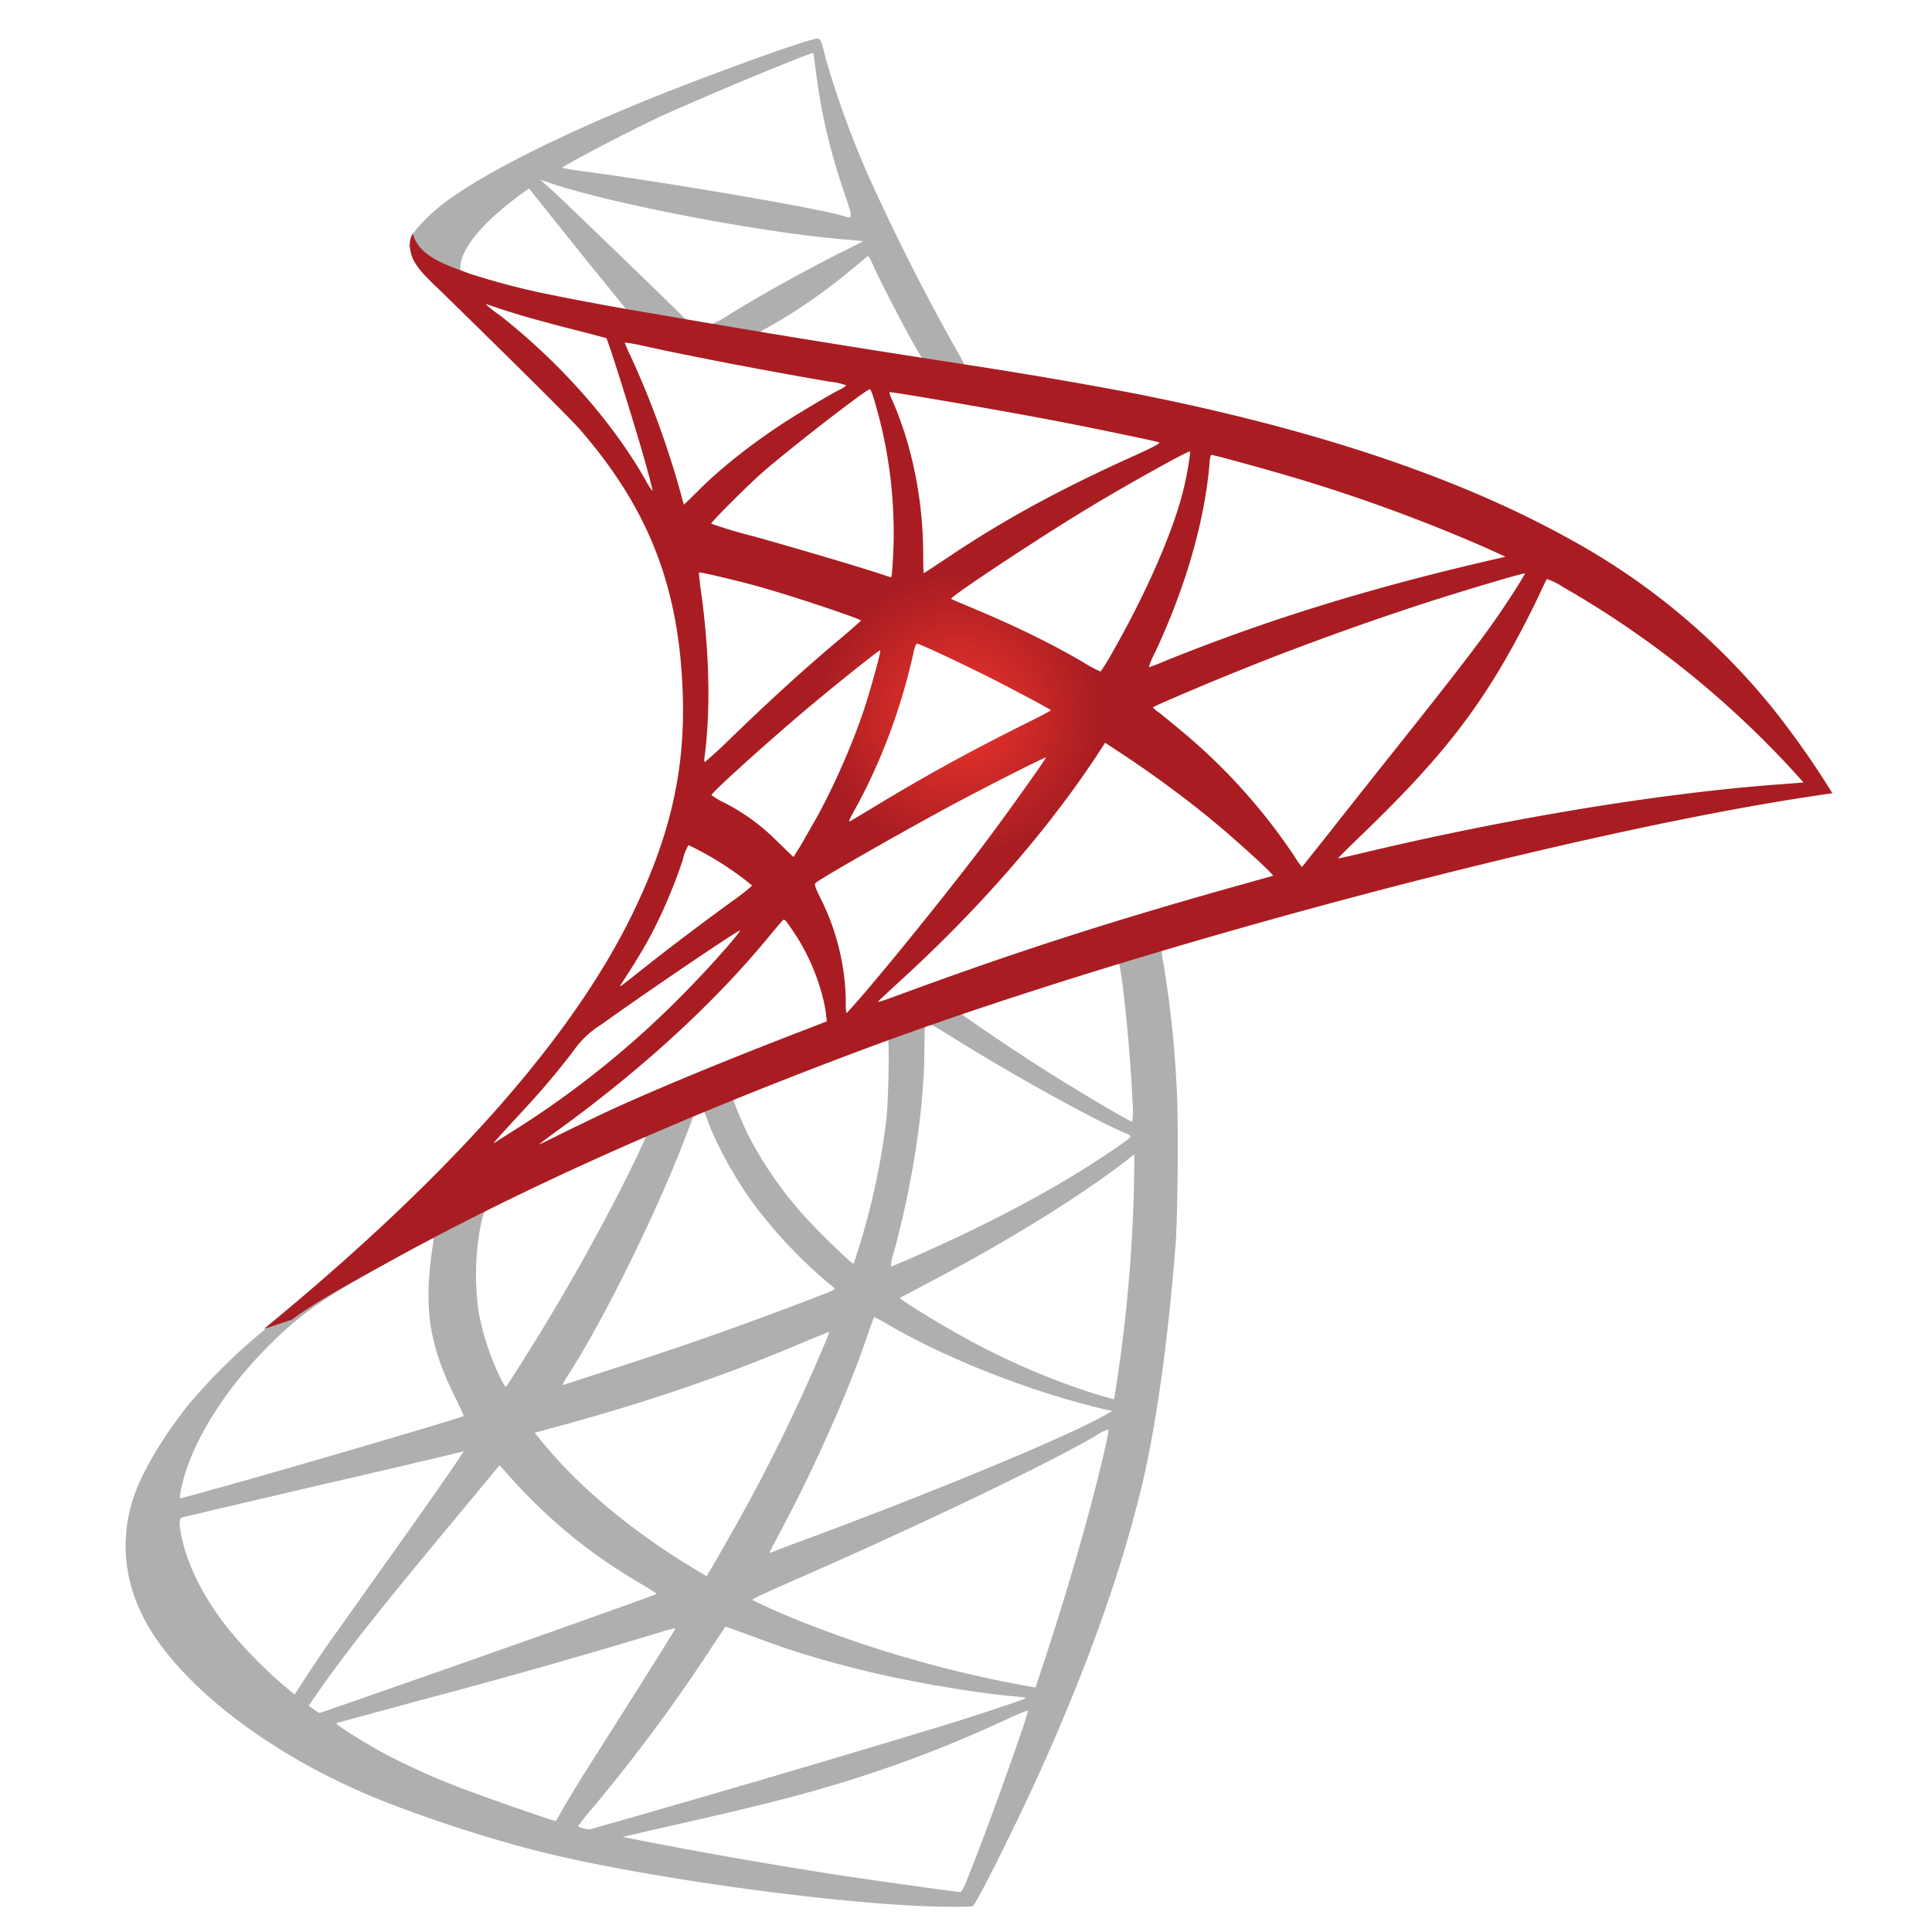
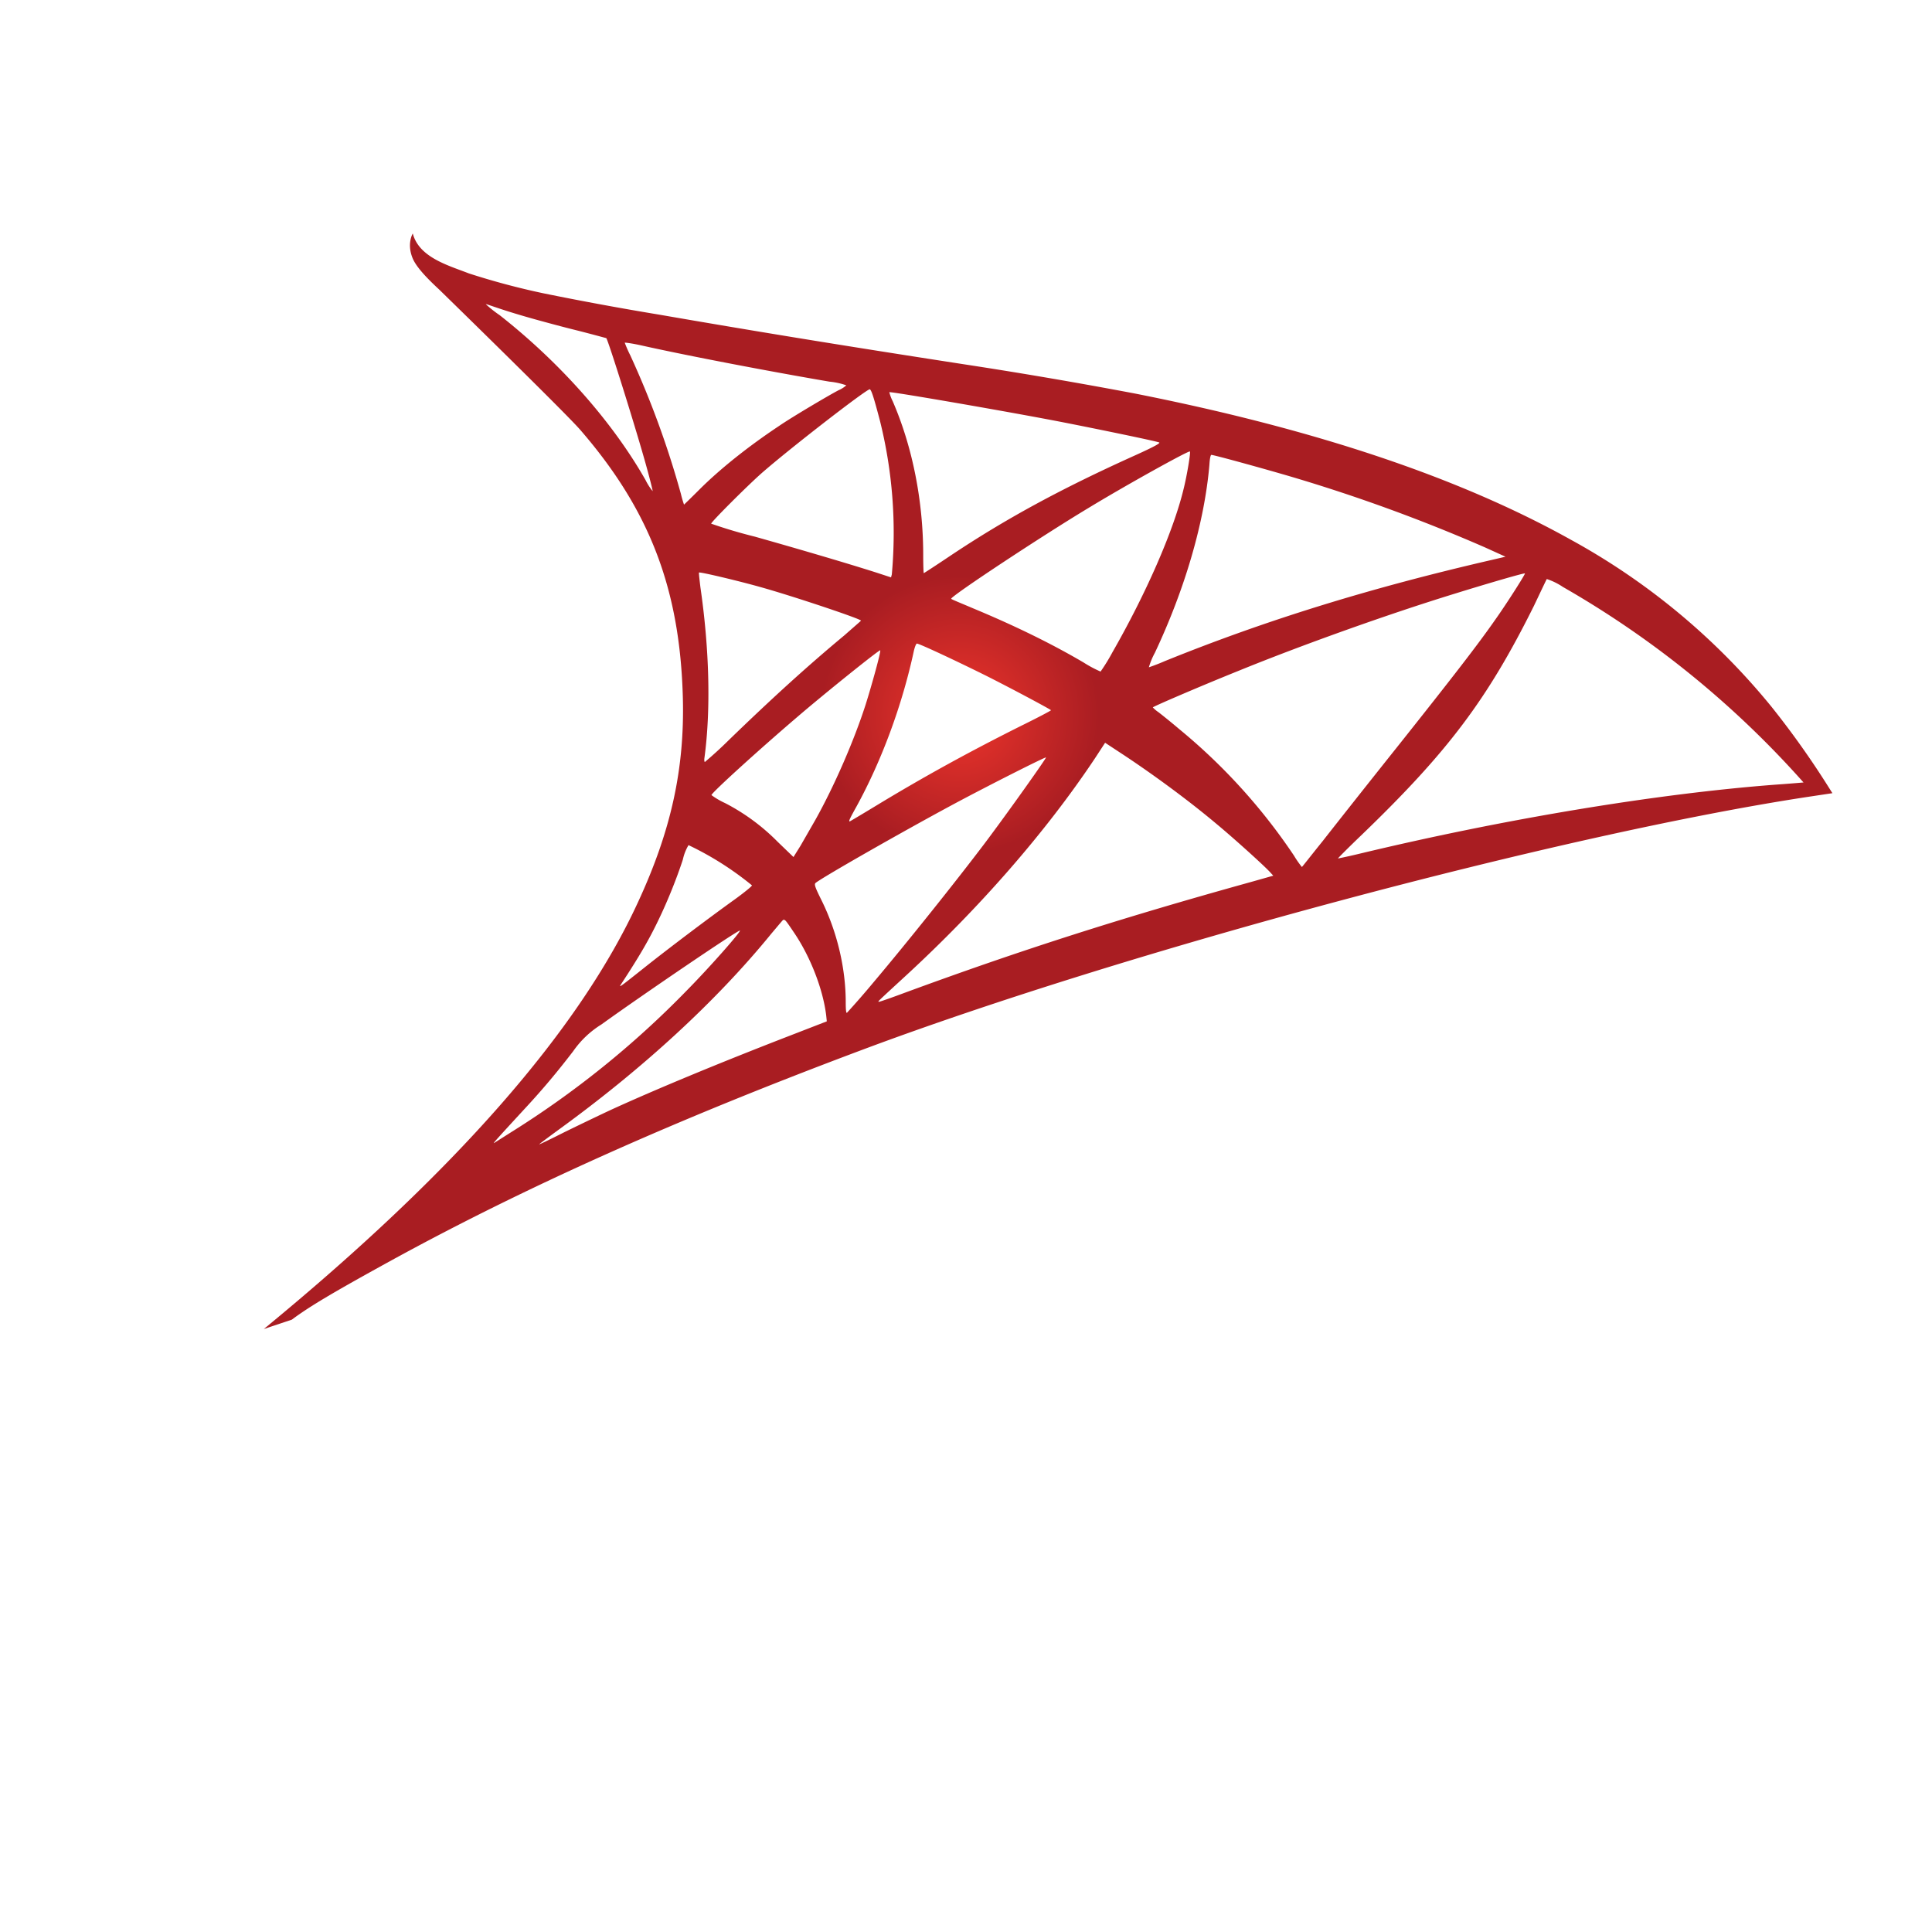
<svg xmlns="http://www.w3.org/2000/svg" width="100%" height="100%" color="#afafaf" viewBox="0 0 20 20">
  <defs>
    <radialGradient cx="44.346%" cy="43.881%" fx="44.346%" fy="43.881%" r="12.811%" gradientTransform="matrix(-.691 -.149 .104 -.989 .704 .939)" id="sql-servera">
      <stop stop-color="#EE352C" offset="0%" />
      <stop stop-color="#A91D22" offset="100%" />
    </radialGradient>
  </defs>
  <g fill-rule="nonzero" fill="none">
-     <path d="M12.455 9.428l-3.872 1.265-3.37 1.487-.942.249a27.25 27.25 0 01-1.554 1.355 5.896 5.896 0 00-.768.76c-.266.335-.477.689-.568.961-.16.492-.082.99.229 1.45.398.585 1.191 1.182 2.116 1.589.471.208 1.265.474 1.862.623.992.252 2.913.524 3.97.565.213.009.5.009.512 0 .023-.014.187-.328.377-.717.65-1.326 1.118-2.57 1.373-3.633.152-.644.272-1.502.351-2.517.02-.284.03-1.236.012-1.558a10.937 10.937 0 00-.146-1.373c-.012-.061-.015-.117-.01-.12.013-.008.048-.02.525-.158l-.097-.228zm-.884.518c.035 0 .13.899.153 1.467a.784.784 0 01-.003.199c-.024 0-.495-.278-.832-.489a22.256 22.256 0 01-.936-.624c-.03-.02-.027-.023.213-.105a40.136 40.136 0 011.405-.448zm-1.973.65c.027 0 .094.038.255.138.603.377 1.423.834 1.774.986.108.047.12.03-.129.2-.533.362-1.197.72-2.011 1.08a6.108 6.108 0 01-.266.113.76.76 0 01.035-.16c.196-.73.307-1.467.313-2.058.003-.293.003-.293.03-.302-.007.003-.004.003 0 .003zm-.407.155c.018.018.006.673-.017.852a7.45 7.45 0 01-.337 1.478c-.012.015-.413-.377-.544-.53a3.961 3.961 0 01-.539-.784c-.067-.132-.173-.39-.164-.398.047-.032 1.59-.63 1.601-.618zm-1.914.752c.003 0 .006 0 .009.003a.547.547 0 01.044.106c.093.254.304.63.486.87a4.954 4.954 0 00.82.851c.017.018.023.015-.455.196a37.13 37.13 0 01-1.847.644l-.494.161c-.027.009-.018-.006.058-.126.343-.535.864-1.586 1.156-2.33.05-.129.1-.257.109-.287.012-.04.026-.055.064-.076.02-.006.041-.012.05-.012zm-.585.243c.008.006-.141.32-.287.606a22.677 22.677 0 01-1.157 1.991c-.014.02-.02.015-.067-.076a2.684 2.684 0 01-.225-.68 2.733 2.733 0 01.014-.872c.038-.181.035-.178.123-.222.375-.19 1.587-.758 1.599-.747zm5.05.205v.123a15.925 15.925 0 01-.209 2.412l-.184-.052a7.554 7.554 0 01-1.347-.577c-.284-.155-.696-.41-.685-.422l.27-.143c.573-.299 1.124-.62 1.6-.94.18-.12.449-.313.507-.366l.047-.035zm-7.26.867c.011 0 .008.023-.01.129a4.147 4.147 0 00-.032.313c-.023.427.047.743.258 1.177.059.12.105.22.102.222-.02.018-1.958.586-2.567.752l-.351.097c-.02.006-.024.003-.015-.047.068-.43.395-.992.852-1.466.305-.317.548-.501.963-.738.299-.17.758-.425.793-.436 0-.003.003-.003.006-.003zm4.566.817c.003-.003.073.035.158.084.626.363 1.499.7 2.242.873l.068.014-.094.053c-.39.217-1.669.75-2.977 1.238-.19.07-.378.14-.413.155a.211.211 0 01-.067.021c0-.003.053-.105.12-.231.366-.685.735-1.52.922-2.1.023-.055.038-.105.041-.107zm-.465.152a.842.842 0 01-.05.134 18.538 18.538 0 01-1.016 2.047c-.108.193-.2.348-.202.348-.003 0-.09-.053-.196-.117-.62-.38-1.171-.849-1.531-1.303l-.053-.064.267-.073c.954-.26 1.765-.542 2.57-.887l.21-.085zm2.892 1.01s.003.003 0 0c.003.067-.147.67-.27 1.106a31.756 31.756 0 01-.486 1.566 12.235 12.235 0 01-2.418-.68 6.874 6.874 0 01-.515-.227c-.006-.006.17-.088.393-.185 1.332-.582 2.713-1.244 3.187-1.528a.382.382 0 01.109-.052zm-6.677.228c.005.006-.366.542-.887 1.27l-.472.665c-.079.111-.199.287-.266.392l-.123.19-.132-.11a4.876 4.876 0 01-.544-.557c-.252-.313-.422-.644-.49-.945-.031-.14-.031-.211-.002-.22.044-.012.825-.196 1.557-.366a129.832 129.832 0 001.359-.319zm.374.143l.094.106c.421.471.852.82 1.373 1.124.093.053.164.1.158.102-.02.015-1.81.65-2.638.937-.465.164-.849.296-.851.296a.503.503 0 01-.06-.038l-.052-.038.085-.123c.275-.398.62-.835 1.373-1.742l.518-.624zm2.336 1.672c.003-.003.132.044.29.102.38.144.682.235 1.086.337.498.126 1.218.249 1.642.284.065.006.1.012.088.02-.02.012-.45.156-.767.255a208.404 208.404 0 01-3.735 1.098c-.03.006-.126-.02-.126-.032 0-.006.07-.097.155-.196.422-.504.84-1.066 1.189-1.599.096-.146.178-.266.178-.27zm-.515.015c.003.003-.205.336-.568.91l-.39.615c-.058.093-.146.24-.195.322l-.085.149-.044-.012c-.106-.029-.846-.29-1.042-.369a7.25 7.25 0 01-.682-.313c-.235-.126-.527-.313-.504-.319.006-.003.407-.111.89-.243a72.396 72.396 0 002.459-.697 1.17 1.17 0 01.161-.043zm3.644.854h.003c.012.03-.462 1.347-.635 1.763-.038.093-.052.117-.073.114-.05-.003-.738-.1-1.156-.161a53.43 53.43 0 01-2.26-.395l-.07-.015.436-.1c.936-.21 1.387-.325 1.844-.465a13.035 13.035 0 001.724-.665c.09-.04.167-.073.187-.076zM8.463.4c-.065-.009-1.104.366-1.774.638-.905.37-1.608.72-2.04 1.025-.162.114-.364.316-.396.395a.274.274 0 00-.018.1l.393.371.934.299 2.221.398 2.541.436.027-.22-.024-.002-.334-.053-.067-.12a22.65 22.65 0 01-.948-1.873A9.683 9.683 0 018.55.614C8.5.414 8.495.404 8.463.4zm-.047.15h.003c.003.002.014.084.026.18.05.41.14.806.284 1.233.108.322.108.305-.018.267-.298-.082-1.636-.313-2.605-.448a3.868 3.868 0 01-.287-.044c-.012-.012.7-.384 1.013-.53.401-.184 1.502-.644 1.584-.659zM5.594 1.86l.114.039c.62.21 2.18.51 3.041.58.097.008.179.017.182.017.003.003-.08.047-.185.097-.415.208-.872.462-1.188.658a1.213 1.213 0 01-.19.106c-.012 0-.073-.012-.138-.02l-.117-.018-.293-.287c-.515-.5-.919-.887-1.074-1.034l-.152-.137zm-.117.092l.412.515c.226.284.454.562.504.623.05.062.09.112.088.115-.012.008-.597-.106-.908-.176a7.38 7.38 0 01-.647-.17l-.16-.053v-.04c.002-.197.251-.49.673-.788l.038-.026zm3.507.702c.011 0 .026.027.061.106.1.22.41.81.486.925.023.038.064.04-.348-.027-.993-.16-1.312-.213-1.312-.22 0-.002.03-.023.068-.043.307-.17.617-.387.892-.618.068-.055.13-.108.14-.117.004-.006.01-.009.013-.006z" fill="currentColor" />
    <path d="M2.973 2.017s-.064.103-.002.255c.038.093.149.208.275.325 0 0 1.302 1.27 1.46 1.452.72.831 1.034 1.65 1.063 2.78.018.727-.12 1.365-.462 2.105-.61 1.33-1.894 2.796-3.876 4.424l.29-.097c.187-.14.442-.29 1.039-.618 1.379-.755 2.93-1.449 4.833-2.163 2.74-1.03 7.245-2.237 9.81-2.629l.266-.04-.041-.065a9.025 9.025 0 00-.589-.829 7.034 7.034 0 00-2.078-1.73c-1.148-.64-2.632-1.141-4.511-1.513a50.472 50.472 0 00-1.765-.302c-1.341-.207-2.208-.35-3.162-.515a33.045 33.045 0 01-1.194-.22 7.585 7.585 0 01-.776-.207c-.21-.082-.515-.164-.58-.413zm.756.732c.003-.003.05.015.111.035.111.038.255.082.425.129.128.035.257.07.386.102.176.044.322.085.325.085.02.02.316.966.416 1.33.038.137.067.254.064.254a.592.592 0 01-.073-.114c-.343-.603-.884-1.215-1.51-1.707a1.248 1.248 0 01-.144-.114zm1.44.398c.015 0 .08.009.158.026.498.112 1.39.281 1.961.378a.717.717 0 01.173.038.296.296 0 01-.079.05c-.097.05-.486.28-.615.369-.325.216-.617.45-.828.661-.085.085-.158.155-.158.155s-.018-.05-.032-.11a9.486 9.486 0 00-.524-1.435 1.256 1.256 0 01-.059-.135c0 .006 0 .003.003.003zm2.535.483c.018.006.047.105.105.325a4.792 4.792 0 01.123 1.592l-.008.03-.153-.05c-.313-.1-.822-.249-1.258-.372a4.998 4.998 0 01-.451-.134c0-.018.363-.381.518-.519.296-.26 1.098-.88 1.124-.872zm.202.03c.009-.01 1.212.198 1.76.304.406.079.998.202 1.033.216.017.006-.044.041-.24.13-.773.348-1.347.66-1.918 1.041-.149.1-.275.182-.278.182-.003 0-.006-.085-.006-.188 0-.556-.11-1.118-.316-1.592a.443.443 0 01-.035-.094zm3.112.614c.009.009-.03.246-.065.386-.105.437-.389 1.084-.737 1.692a1.93 1.93 0 01-.123.2 1.249 1.249 0 01-.176-.094c-.34-.2-.726-.387-1.147-.562-.117-.05-.22-.091-.223-.097-.02-.017.922-.64 1.42-.94.395-.24 1.039-.597 1.05-.585zm.222.035c.027 0 .56.147.837.229a17.27 17.27 0 011.994.728l.214.097-.15.035c-1.258.29-2.336.624-3.375 1.045a2.166 2.166 0 01-.167.065.754.754 0 01.062-.15c.313-.664.515-1.358.565-1.95.003-.055.011-.099.02-.099zM5.936 5.527c.009-.009.416.088.635.15.334.093 1.042.33 1.042.348 0 .002-.079.07-.172.152-.384.319-.753.655-1.195 1.083a4.212 4.212 0 01-.249.228c-.005 0-.008-.017-.005-.04.067-.493.052-1.125-.041-1.766-.01-.082-.018-.152-.015-.155zm8.55.009c.006.006-.187.31-.31.483-.175.251-.433.585-1.015 1.317-.308.386-.653.823-.767.969-.118.146-.214.27-.217.27a1.01 1.01 0 01-.082-.118 6.05 6.05 0 00-1.186-1.308 6.837 6.837 0 00-.216-.176.326.326 0 01-.059-.05c0-.008.498-.222.876-.374.661-.27 1.563-.592 2.239-.8.354-.11.732-.22.738-.213zm.226.058a.675.675 0 01.167.082A9.929 9.929 0 0117.37 7.7s-.135.012-.293.023c-1.232.094-2.81.355-4.326.72a5.854 5.854 0 01-.2.044c-.005 0 .109-.114.252-.251.89-.858 1.297-1.4 1.777-2.366.068-.143.126-.266.132-.275-.003 0-.003 0 0 0zm-6.52.668c.042.008.422.187.71.33.263.132.658.343.678.36.003.003-.137.077-.31.162-.55.275-1.021.535-1.513.834-.14.085-.258.155-.26.155-.012 0-.01-.012.07-.155.263-.48.474-1.054.594-1.613.011-.044.023-.073.032-.073zm-.38.07c.01.009-.09.369-.152.565-.12.372-.322.837-.518 1.188l-.155.27-.073.117-.164-.158a2.15 2.15 0 00-.545-.401.786.786 0 01-.14-.082c0-.024.5-.477.884-.805.275-.237.855-.703.863-.694zm2.328.957l.143.094c.328.214.714.497 1.01.746.167.138.489.428.553.498l.035.038-.237.067c-1.34.372-2.377.703-3.586 1.148-.134.05-.249.09-.257.09-.018 0-.033.015.269-.263.773-.711 1.458-1.496 1.967-2.26l.103-.158zm-.612.152c.006.006-.395.571-.635.89-.287.38-.797 1.019-1.148 1.435a8.933 8.933 0 01-.278.319c-.009.003-.012-.041-.012-.109 0-.354-.09-.731-.249-1.053-.067-.135-.079-.167-.064-.182.056-.05.907-.536 1.446-.825.363-.194.93-.48.94-.475zm-3.7.908a3.215 3.215 0 01.656.416c.005.005-.07.067-.17.14-.279.2-.7.518-.946.714-.258.205-.266.211-.237.167.193-.295.29-.462.392-.676.091-.19.182-.416.246-.612a.496.496 0 01.059-.15zm.986.773c.015-.003.032.023.111.14.167.249.296.583.328.852l.006.059-.4.155c-.718.278-1.38.553-1.828.758-.125.058-.345.164-.488.234-.144.073-.261.129-.261.126 0-.003.09-.07.202-.152.875-.635 1.633-1.332 2.201-2.029.062-.073.117-.14.123-.143h.006zm-.454.11c.012.013-.322.39-.55.621a9.71 9.71 0 01-1.818 1.467l-.175.111c-.02.012.005-.017.31-.348.193-.208.34-.384.506-.6a.99.99 0 01.293-.278c.43-.31 1.423-.984 1.434-.972z" fill="url(#sql-servera)" transform="translate(1.3 .4)" />
  </g>
</svg>